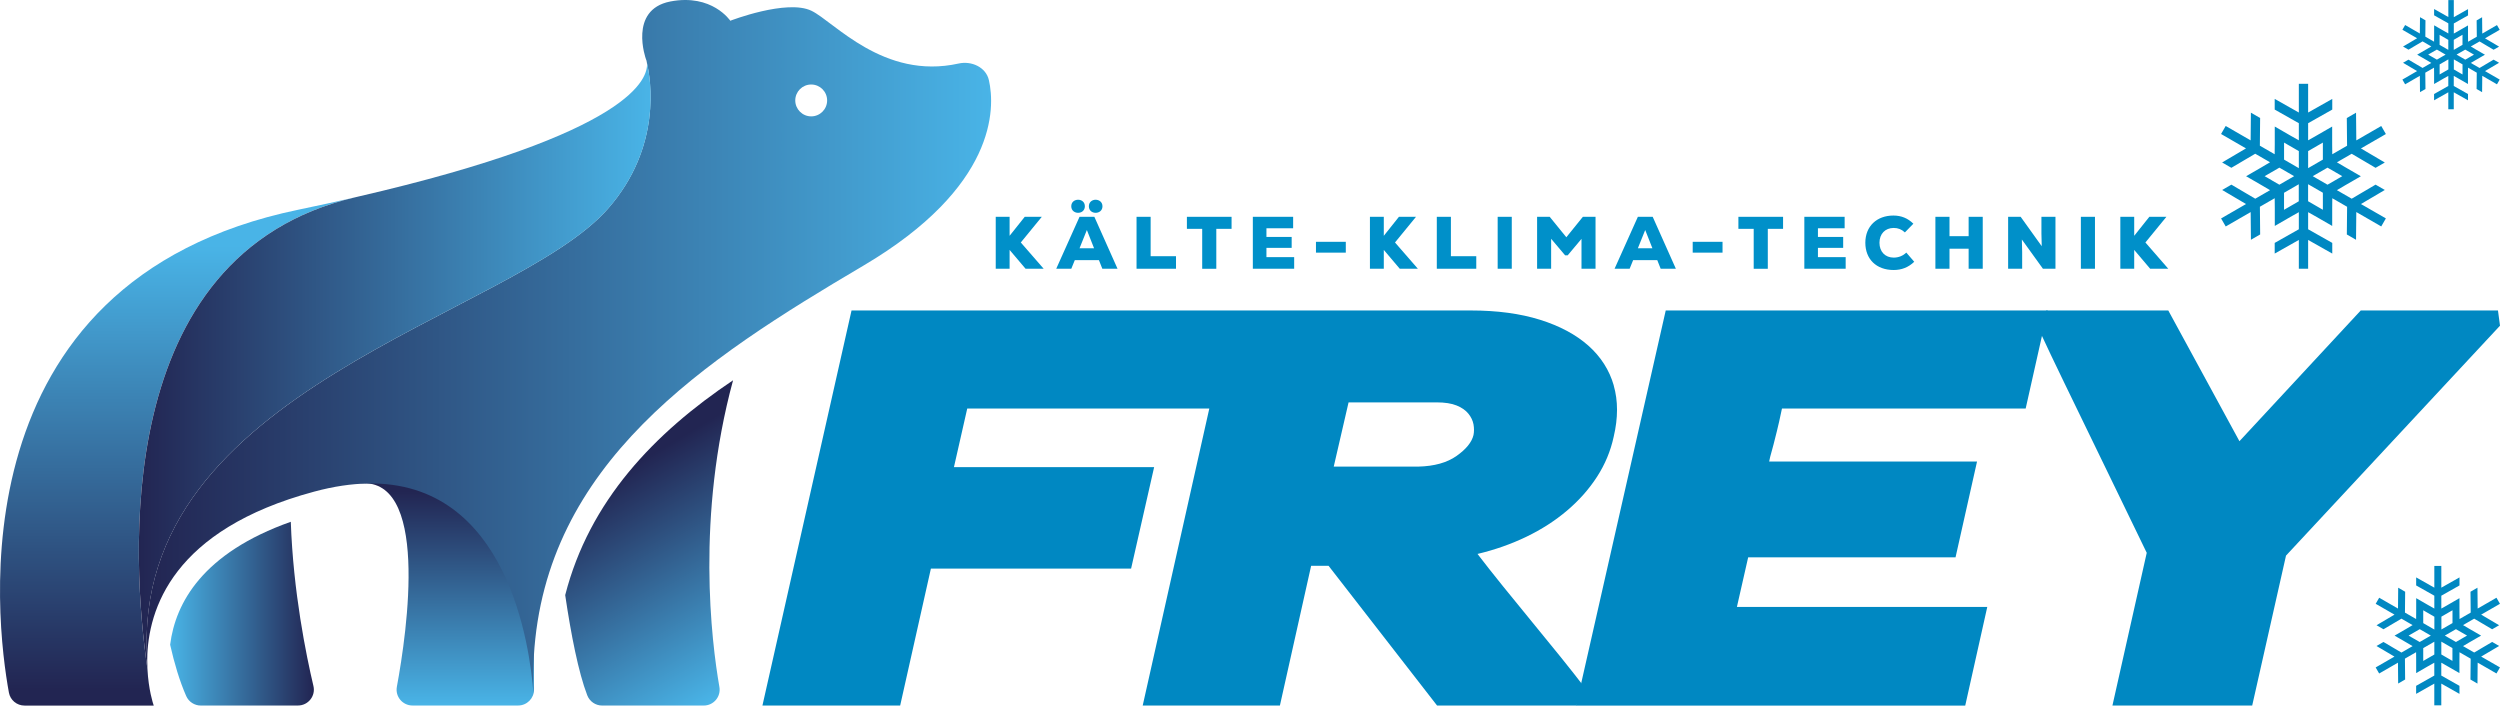
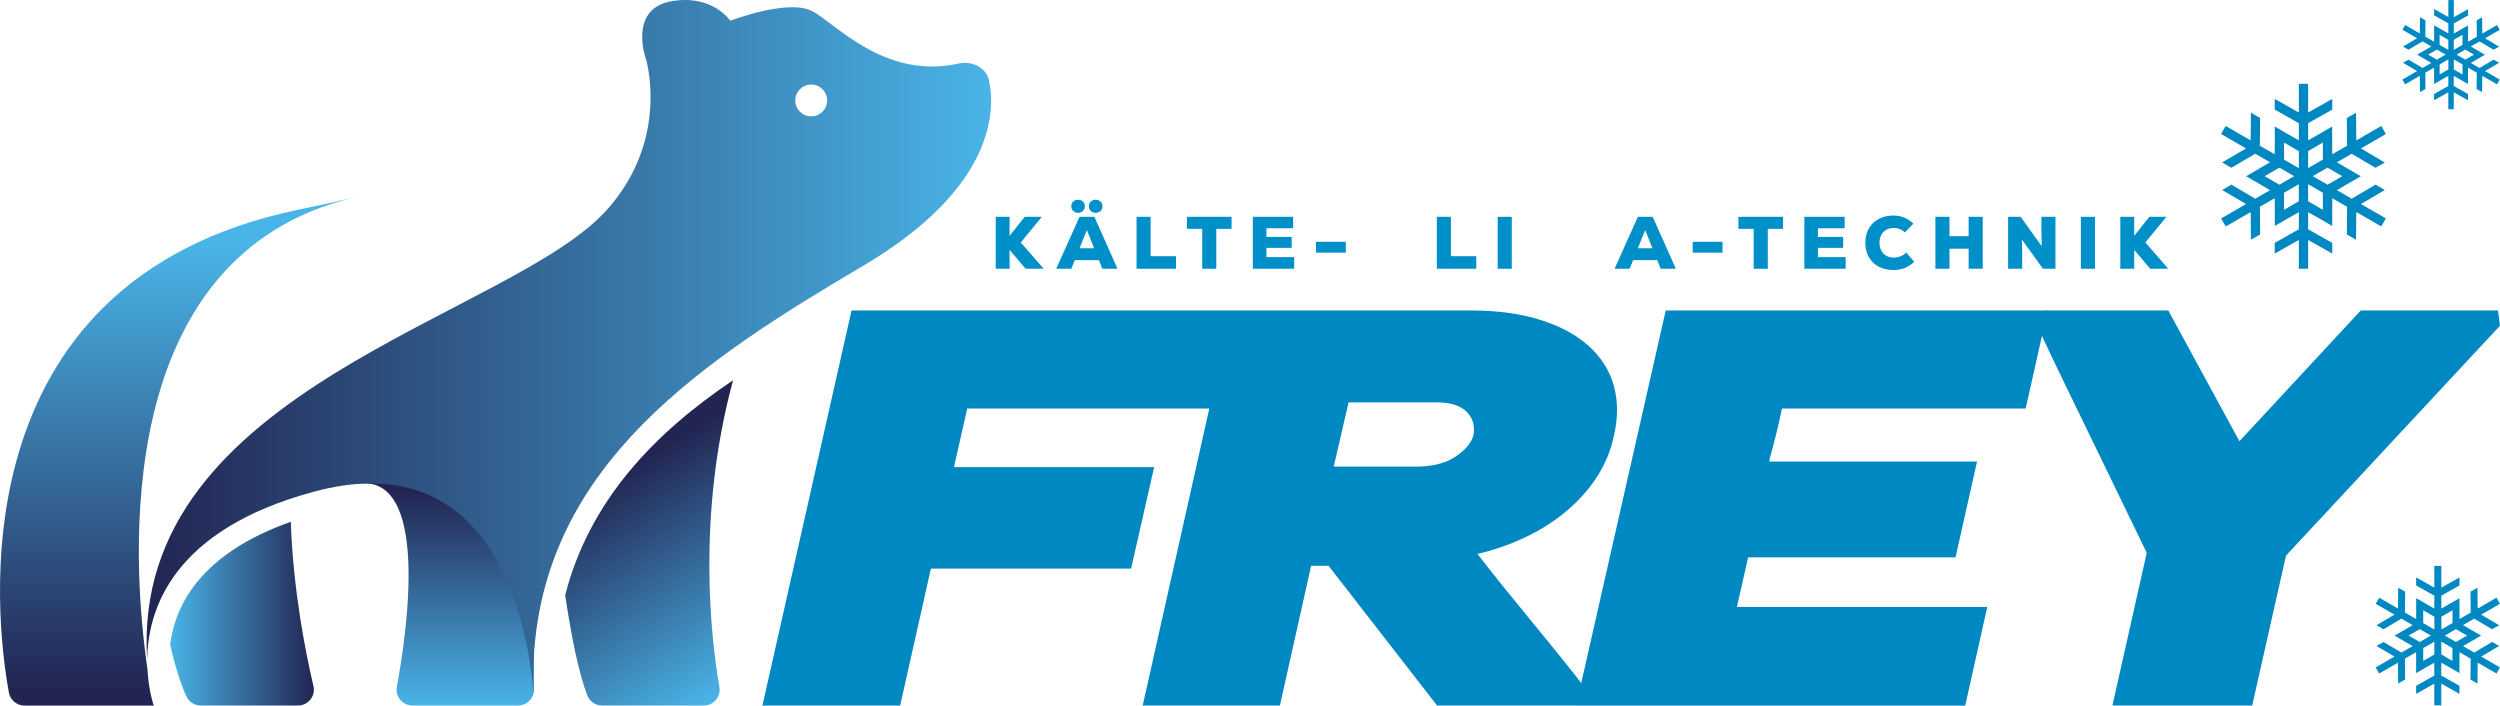
<svg xmlns="http://www.w3.org/2000/svg" xmlns:xlink="http://www.w3.org/1999/xlink" id="b" width="264.58mm" height="74.67mm" viewBox="0 0 750 211.66">
  <defs>
    <linearGradient id="d" x1="-1377.55" y1="211.57" x2="-1377.55" y2="147.44" gradientTransform="translate(1511.22)" gradientUnits="userSpaceOnUse">
      <stop offset="0" stop-color="#49b4e7" />
      <stop offset="1" stop-color="#222552" />
    </linearGradient>
    <linearGradient id="e" x1="-1457.93" y1="73.76" x2="-1457.93" y2="206.81" xlink:href="#d" />
    <linearGradient id="f" x1="2150.93" y1="104.04" x2="2404.28" y2="104.04" gradientTransform="translate(2448.27) rotate(-180) scale(1 -1)" xlink:href="#d" />
    <linearGradient id="g" x1="-1469.57" y1="109.8" x2="-1316.03" y2="109.8" gradientTransform="translate(1511.22)" gradientUnits="userSpaceOnUse">
      <stop offset="0" stop-color="#222552" />
      <stop offset="1" stop-color="#49b4e7" />
    </linearGradient>
    <linearGradient id="h" x1="-1460.18" y1="184.1" x2="-1417.06" y2="184.1" xlink:href="#d" />
    <linearGradient id="i" x1="-1287.65" y1="204.43" x2="-1324.87" y2="141.7" xlink:href="#d" />
  </defs>
  <g id="c">
    <g>
      <path d="M706.81,71.92l.08-8.31,7.48,4.32,1.39-2.41-6.83-3.94-.65-.37,7.16-4.22-2.77-1.6-4.33,2.55-2.83,1.67-4.44-2.56,2.56-1.51,4.63-2.67-4.64-2.68-2.55-1.5,4.44-2.56,7.16,4.22,2.77-1.6-7.16-4.22,7.48-4.32-1.39-2.41-7.48,4.32-.08-8.31-2.77,1.6.08,8.31-4.44,2.56-.03-2.99v-5.33l-4.61,2.66-2.6,1.47v-5.13l7.24-4.09v-3.2l-7.24,4.09v-8.63h-2.79v8.63l-7.24-4.09v3.2l7.24,4.09v5.13l-2.58-1.45-4.64-2.68v5.35l-.03,2.96-4.44-2.56.04-4.36.04-3.95-2.77-1.6-.08,8.31-7.48-4.32-1.39,2.41,7.48,4.32-7.16,4.22,2.77,1.6,7.16-4.22,2.34,1.35,2.1,1.21-2.55,1.51-4.63,2.68,1.41.81,3.23,1.87,2.55,1.5-4.44,2.56-7.16-4.22-2.77,1.6,7.16,4.22-7.48,4.32,1.39,2.41,7.48-4.32.08,8.31,2.77-1.6-.08-8.31,4.44-2.56.03,2.95v5.37l4.66-2.69,2.55-1.44v5.13l-7.24,4.09v3.2l7.24-4.09v8.64h2.79v-8.64l7.24,4.09v-3.2l-7.24-4.09v-5.13l2.58,1.45,4.64,2.68v-5.35s.03-2.96.03-2.96l4.44,2.56-.08,8.31,2.77,1.6ZM681.53,54.08l-2.14-1.23,4.43-2.56,3.77,2.18.65.38-4.43,2.56-2.29-1.32ZM689.64,60.38l-4.43,2.56v-5.11s3.77-2.18,3.77-2.18l.65-.38v5.11ZM689.64,50.44l-3.97-2.3-.45-.26v-4.36s0-.75,0-.75l4.43,2.56v5.11ZM692.43,45.33l4.43-2.56v5.11l-3.77,2.18-.65.38v-5.11ZM696.86,62.93l-4.43-2.56v-5.11l4.21,2.43.22.13v5.11ZM698.25,55.41l-4.43-2.56,4.21-2.43.22-.13,2.56,1.48,1.87,1.08-4.43,2.56Z" style="fill: #0088c2;" />
      <path d="M123.75,211.65c-2.98,0-5.24-2.69-4.69-5.62,3.07-16.62,10.01-64.17-11.92-60.91l52.73-7.84.34,69.58c.01,2.64-2.13,4.79-4.77,4.79h-31.68Z" style="fill: url(#d);" />
      <path d="M44.24,200.77c.31,6.08,1.66,10.28,1.86,10.83.02.02.02.04.02.07H7.36c-2.3,0-4.28-1.63-4.69-3.9C-1.22,186.48-14.21,84.44,89.5,62.91c6.04-1.25,11.72-2.49,17.08-3.74-73.7,17.28-66.98,109.64-62.34,141.59Z" style="fill: url(#e);" />
      <path d="M44.16,197.88c.18-15.21,7.77-39.01,50.08-50.39,5.88-1.59,11.23-2.36,16.11-2.44,42.09-.79,48.65,49.07,49.69,63.03-.13-3.81-.11-7.51.11-11.1,3.35-57.88,50.79-88.94,98.87-117.29,39.93-23.58,39.58-47.18,37.65-55.65-.88-3.9-5.24-5.86-9.11-4.98-22.5,4.98-37.36-12.57-44.12-15.83-7.37-3.57-24.35,2.99-24.35,2.99,0,0-5.46-8.21-18.03-5.77-12.59,2.49-7.29,17.24-7.29,17.24,0,0,0,.04.04.11.09.18.2.51.26,1.03,1.14,4.93,4.58,25.16-11.62,43.7-28.53,32.69-143.54,53.74-138.3,135.35ZM238.58,30.13c0-2.64,2.14-4.78,4.78-4.78s4.78,2.14,4.78,4.78-2.14,4.78-4.78,4.78c-2.64,0-4.78-2.16-4.78-4.78Z" style="fill: url(#f);" />
-       <path d="M182.46,62.54c-28.52,32.68-143.54,53.72-138.29,135.34,0,1.01.02,1.97.07,2.89-4.64-31.96-11.35-124.31,62.34-141.59.17-.04.37-.09.55-.13,83.06-19.16,87.41-35.79,86.95-40.21,1.16,4.92,4.59,25.16-11.62,43.71Z" style="fill: url(#g);" />
      <path d="M89.38,211.66h-29.14c-1.9,0-3.61-1.11-4.38-2.85-1.99-4.52-3.57-9.85-4.82-15.4,1.6-12.62,9.82-27.54,36.2-36.88.72,20.98,4.61,40.04,6.79,49.27.71,2.99-1.57,5.85-4.65,5.85Z" style="fill: url(#h);" />
      <path d="M211.11,211.66h-30.47c-1.99,0-3.75-1.22-4.47-3.08-2.64-6.88-4.85-18.15-6.61-30.06,7.24-28.2,26.62-48.54,50.36-64.44-11.11,40.95-6.49,78.29-4.1,92.01.51,2.92-1.74,5.57-4.7,5.57Z" style="fill: url(#i);" />
      <path d="M472.84,211.66l26.88-118.52h114.58l-6.6,29.42h-73.11c-.61,2.93-1.13,5.22-1.54,6.85-.41,1.64-.74,2.96-1,3.97-.26,1.01-.49,1.86-.69,2.54-.21.68-.41,1.52-.61,2.54h62.36l-6.45,28.74h-62.21l-3.38,14.88h75.11l-6.61,29.59h-116.73Z" style="fill: #0088c2;" />
      <path d="M484.13,115.63c-1.33-4.62-3.87-8.59-7.6-11.92-3.74-3.32-8.58-5.92-14.52-7.78-5.94-1.86-12.85-2.79-20.74-2.79h-185.81l-26.73,118.52h41.32l9.22-41.09h60.06l6.91-30.43h-60.06l3.99-17.58h72.62l-19.98,89.1h41.16l9.37-41.93h5.22l32.56,41.93h41.78l2.76-5.07c-2.15-2.82-4.63-5.97-7.45-9.47-2.82-3.49-5.71-7.04-8.68-10.65-2.97-3.61-5.86-7.16-8.68-10.65-2.82-3.49-5.35-6.71-7.6-9.64,5.22-1.24,10.11-2.96,14.67-5.16,4.56-2.2,8.63-4.82,12.21-7.86,3.58-3.04,6.58-6.42,8.99-10.15,2.4-3.72,4.07-7.72,4.99-12,1.33-5.64,1.33-10.76,0-15.39ZM442.05,130.51c-.51,2.14-2.2,4.23-5.07,6.26-2.87,2.03-6.71,3.1-11.52,3.21h-25.34l4.45-19.27h26.42c2.46,0,4.45.31,5.99.93,1.54.62,2.71,1.44,3.53,2.45.82,1.01,1.33,2.09,1.54,3.21.2,1.13.2,2.2,0,3.21Z" style="fill: #0088c2;" />
      <path d="M685.8,166.69l-10.14,44.97h-41.93l10.29-45.82c-2.56-5.3-5.22-10.79-7.99-16.49-2.76-5.69-5.56-11.44-8.37-17.25-2.82-5.8-5.61-11.55-8.37-17.25-2.76-5.69-5.38-11.18-7.83-16.48l2.46-5.24h36.56l21.35,39.23,36.4-39.23h41.16l.61,4.57-64.2,68.98Z" style="fill: #0088c2;" />
      <path d="M743.24,205.05l.06-6.26,5.64,3.25,1.05-1.82-5.15-2.97-.49-.28,5.39-3.18-2.09-1.21-3.26,1.92-2.13,1.26-3.35-1.93,1.93-1.14,3.49-2.01-3.5-2.02-1.92-1.13,3.35-1.93,5.39,3.18,2.09-1.21-5.39-3.18,5.64-3.25-1.05-1.82-5.64,3.25-.06-6.26-2.09,1.21.06,6.26-3.35,1.93-.02-2.25v-4.01l-3.48,2.01-1.96,1.11v-3.86l5.45-3.08v-2.41l-5.45,3.08v-6.51h-2.1v6.51l-5.45-3.08v2.41l5.45,3.08v3.86l-1.94-1.1-3.5-2.02v4.03l-.02,2.23-3.35-1.93.03-3.28.03-2.98-2.09-1.21-.06,6.26-5.64-3.25-1.05,1.82,5.64,3.25-5.39,3.18,2.09,1.21,5.39-3.18,1.76,1.02,1.58.91-1.92,1.14-3.49,2.02,1.06.61,2.43,1.41,1.92,1.13-3.35,1.93-5.39-3.18-2.09,1.21,5.39,3.18-5.64,3.25,1.05,1.82,5.64-3.25.06,6.26,2.09-1.21-.06-6.26,3.35-1.93.02,2.22v4.05l3.51-2.03,1.93-1.09v3.86l-5.45,3.08v2.41l5.45-3.08v6.51h2.1v-6.51l5.45,3.08v-2.41l-5.45-3.08v-3.86l1.94,1.1,3.5,2.02v-4.03s.02-2.23.02-2.23l3.35,1.93-.06,6.26,2.09,1.21ZM724.19,191.61l-1.61-.93,3.34-1.93,2.84,1.64.49.28-3.34,1.93-1.73-1ZM730.31,196.35l-3.34,1.93v-3.85s2.84-1.64,2.84-1.64l.49-.28v3.85ZM730.31,188.86l-3-1.73-.34-.2v-3.28s0-.57,0-.57l3.34,1.93v3.85ZM732.41,185l3.34-1.93v3.85l-2.84,1.64-.49.28v-3.85ZM735.74,198.27l-3.34-1.93v-3.85l3.17,1.83.16.09v3.85ZM736.79,192.6l-3.34-1.93,3.17-1.83.16-.09,1.93,1.11,1.41.81-3.34,1.93Z" style="fill: #0088c2;" />
      <path d="M744.63,27.64l.05-4.9,4.41,2.55.82-1.42-4.03-2.33-.38-.22,4.22-2.49-1.64-.94-2.55,1.51-1.67.99-2.62-1.51,1.51-.89,2.73-1.58-2.74-1.58-1.5-.89,2.62-1.51,4.22,2.49,1.64-.94-4.22-2.49,4.41-2.55-.82-1.42-4.41,2.55-.05-4.9-1.64.94.05,4.9-2.62,1.51-.02-1.76v-3.14l-2.72,1.57-1.54.87v-3.03l4.27-2.41v-1.89l-4.27,2.41V.01h-1.64v5.1l-4.27-2.41v1.89l4.27,2.41v3.03l-1.52-.86-2.74-1.58v3.16l-.02,1.75-2.62-1.51.02-2.57.02-2.33-1.64-.94-.05,4.9-4.41-2.55-.82,1.42,4.41,2.55-4.22,2.49,1.64.94,4.22-2.49,1.38.8,1.24.72-1.51.89-2.73,1.58.83.48,1.91,1.1,1.5.89-2.62,1.51-4.22-2.49-1.64.94,4.22,2.49-4.41,2.55.82,1.42,4.41-2.55.05,4.9,1.64-.94-.05-4.9,2.62-1.51.02,1.74v3.17l2.75-1.59,1.51-.85v3.03l-4.27,2.41v1.89l4.27-2.41v5.1h1.64v-5.1l4.27,2.41v-1.89l-4.27-2.41v-3.03l1.52.86,2.74,1.58v-3.16s.02-1.75.02-1.75l2.62,1.51-.05,4.9,1.64.94ZM729.71,17.11l-1.26-.73,2.61-1.51,2.23,1.29.39.22-2.61,1.51-1.35-.78ZM734.5,20.83l-2.61,1.51v-3.02s2.23-1.29,2.23-1.29l.39-.22v3.02ZM734.5,14.96l-2.35-1.35-.27-.15v-2.57s0-.44,0-.44l2.61,1.51v3.02ZM736.14,11.94l2.61-1.51v3.02l-2.23,1.29-.39.22v-3.02ZM738.76,22.34l-2.61-1.51v-3.02l2.48,1.43.13.07v3.02ZM739.58,17.89l-2.61-1.51,2.48-1.43.13-.07,1.51.87,1.1.64-2.61,1.51Z" style="fill: #0088c2;" />
      <g>
        <path d="M307.67,80.62l-4.79-5.65v5.65h-4.16v-15.58h4.16v5.7l4.54-5.7h5.12l-6.3,7.7,6.86,7.88h-5.43Z" style="fill: #0090c9;" />
        <path d="M329.67,78.04h-7.23l-1.05,2.58h-4.52l6.99-15.58h4.45l6.95,15.58h-4.56l-1.02-2.58ZM321.38,61.88c0-1.29,1-1.96,2.05-1.96s2.03.67,2.03,1.96-1,1.96-2.03,1.96-2.05-.67-2.05-1.96ZM326.06,69l-2.2,5.48h4.36l-2.16-5.48ZM326.66,61.88c0-1.29,1-1.96,2.03-1.96s2.05.67,2.05,1.96-1,1.96-2.05,1.96-2.03-.67-2.03-1.96Z" style="fill: #0090c9;" />
        <path d="M340.96,65.04h4.23v11.82h7.61v3.76h-11.84v-15.58Z" style="fill: #0090c9;" />
        <path d="M369.48,68.65h-4.59v11.98h-4.23v-11.98h-4.59v-3.61h13.4v3.61Z" style="fill: #0090c9;" />
        <path d="M388.25,77.15v3.47h-12.4v-15.58h12.09v3.43h-8.01v2.6h7.57v3.29h-7.57v2.78h8.33Z" style="fill: #0090c9;" />
        <path d="M394.79,72.54h8.95v3.25h-8.95v-3.25Z" style="fill: #0090c9;" />
-         <path d="M419.93,80.62l-4.79-5.65v5.65h-4.16v-15.58h4.16v5.7l4.54-5.7h5.12l-6.3,7.7,6.86,7.88h-5.43Z" style="fill: #0090c9;" />
        <path d="M431.04,65.04h4.23v11.82h7.61v3.76h-11.84v-15.58Z" style="fill: #0090c9;" />
        <path d="M449.3,65.04h4.23v15.58h-4.23v-15.58Z" style="fill: #0090c9;" />
-         <path d="M478.66,65.04v15.58h-4.21v-8.97l-4.14,4.94h-.78l-4.19-4.96v8.99h-4.21v-15.58h3.78l4.99,6.14,4.96-6.14h3.78Z" style="fill: #0090c9;" />
        <path d="M497.17,78.04h-7.23l-1.05,2.58h-4.52l6.99-15.58h4.45l6.95,15.58h-4.56l-1.02-2.58ZM493.56,69l-2.2,5.48h4.36l-2.16-5.48Z" style="fill: #0090c9;" />
        <path d="M507.81,72.54h8.95v3.25h-8.95v-3.25Z" style="fill: #0090c9;" />
        <path d="M534.93,68.65h-4.59v11.98h-4.23v-11.98h-4.59v-3.61h13.4v3.61Z" style="fill: #0090c9;" />
        <path d="M553.7,77.15v3.47h-12.4v-15.58h12.09v3.43h-8.01v2.6h7.57v3.29h-7.57v2.78h8.33Z" style="fill: #0090c9;" />
        <path d="M559.6,72.83c0-4.99,3.47-8.17,8.42-8.17,2.38,0,4.34.82,5.99,2.45l-2.54,2.61c-.98-.91-2.05-1.34-3.36-1.34-2.56,0-4.27,1.78-4.27,4.45s1.71,4.45,4.27,4.45c1.45,0,2.78-.53,3.78-1.51l2.38,2.76c-1.74,1.67-3.78,2.47-6.17,2.47-5.23,0-8.5-3.29-8.5-8.17Z" style="fill: #0090c9;" />
        <path d="M594.82,65.04v15.58h-4.23v-6.01h-5.74v6.01h-4.23v-15.58h4.23v5.81h5.74v-5.81h4.23Z" style="fill: #0090c9;" />
        <path d="M616.64,65.04v15.58h-3.76l-6.32-8.77.09,3.76v5.01h-4.21v-15.58h3.76l6.32,8.82-.09-3.81v-5.01h4.21Z" style="fill: #0090c9;" />
        <path d="M624.26,65.04h4.23v15.58h-4.23v-15.58Z" style="fill: #0090c9;" />
        <path d="M645.05,80.62l-4.79-5.65v5.65h-4.16v-15.58h4.16v5.7l4.54-5.7h5.12l-6.3,7.7,6.86,7.88h-5.43Z" style="fill: #0090c9;" />
      </g>
    </g>
  </g>
</svg>